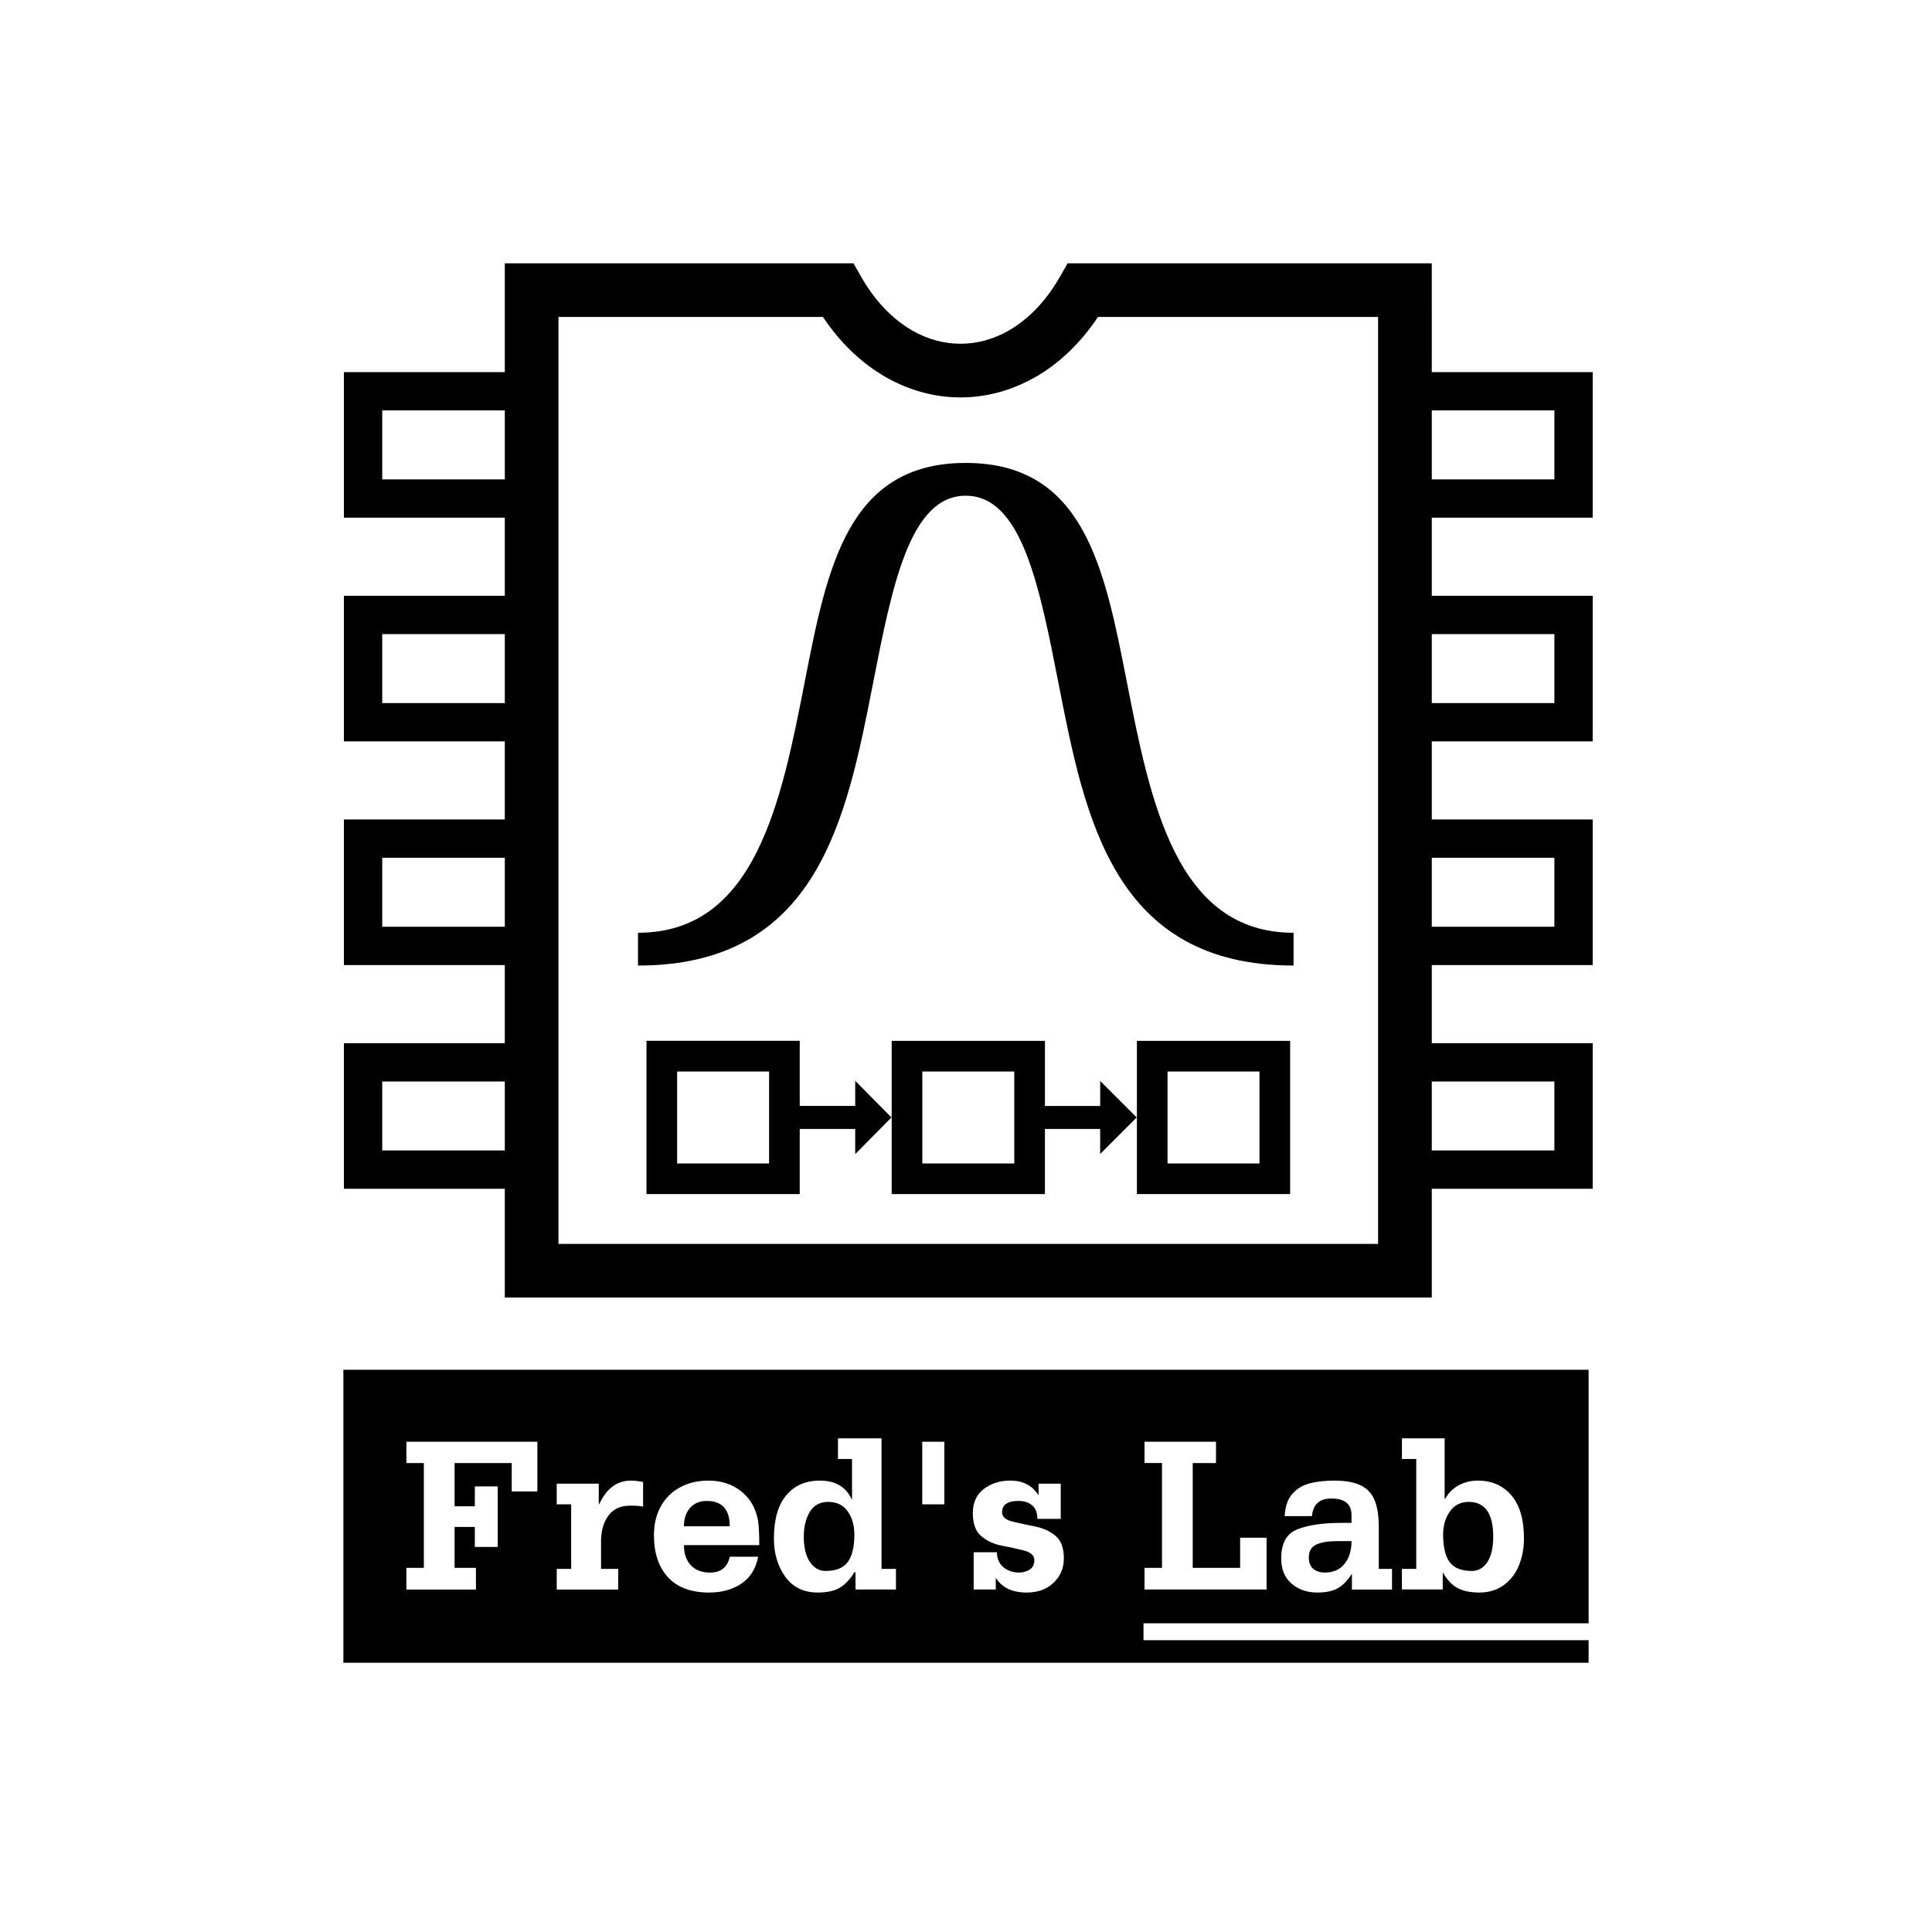
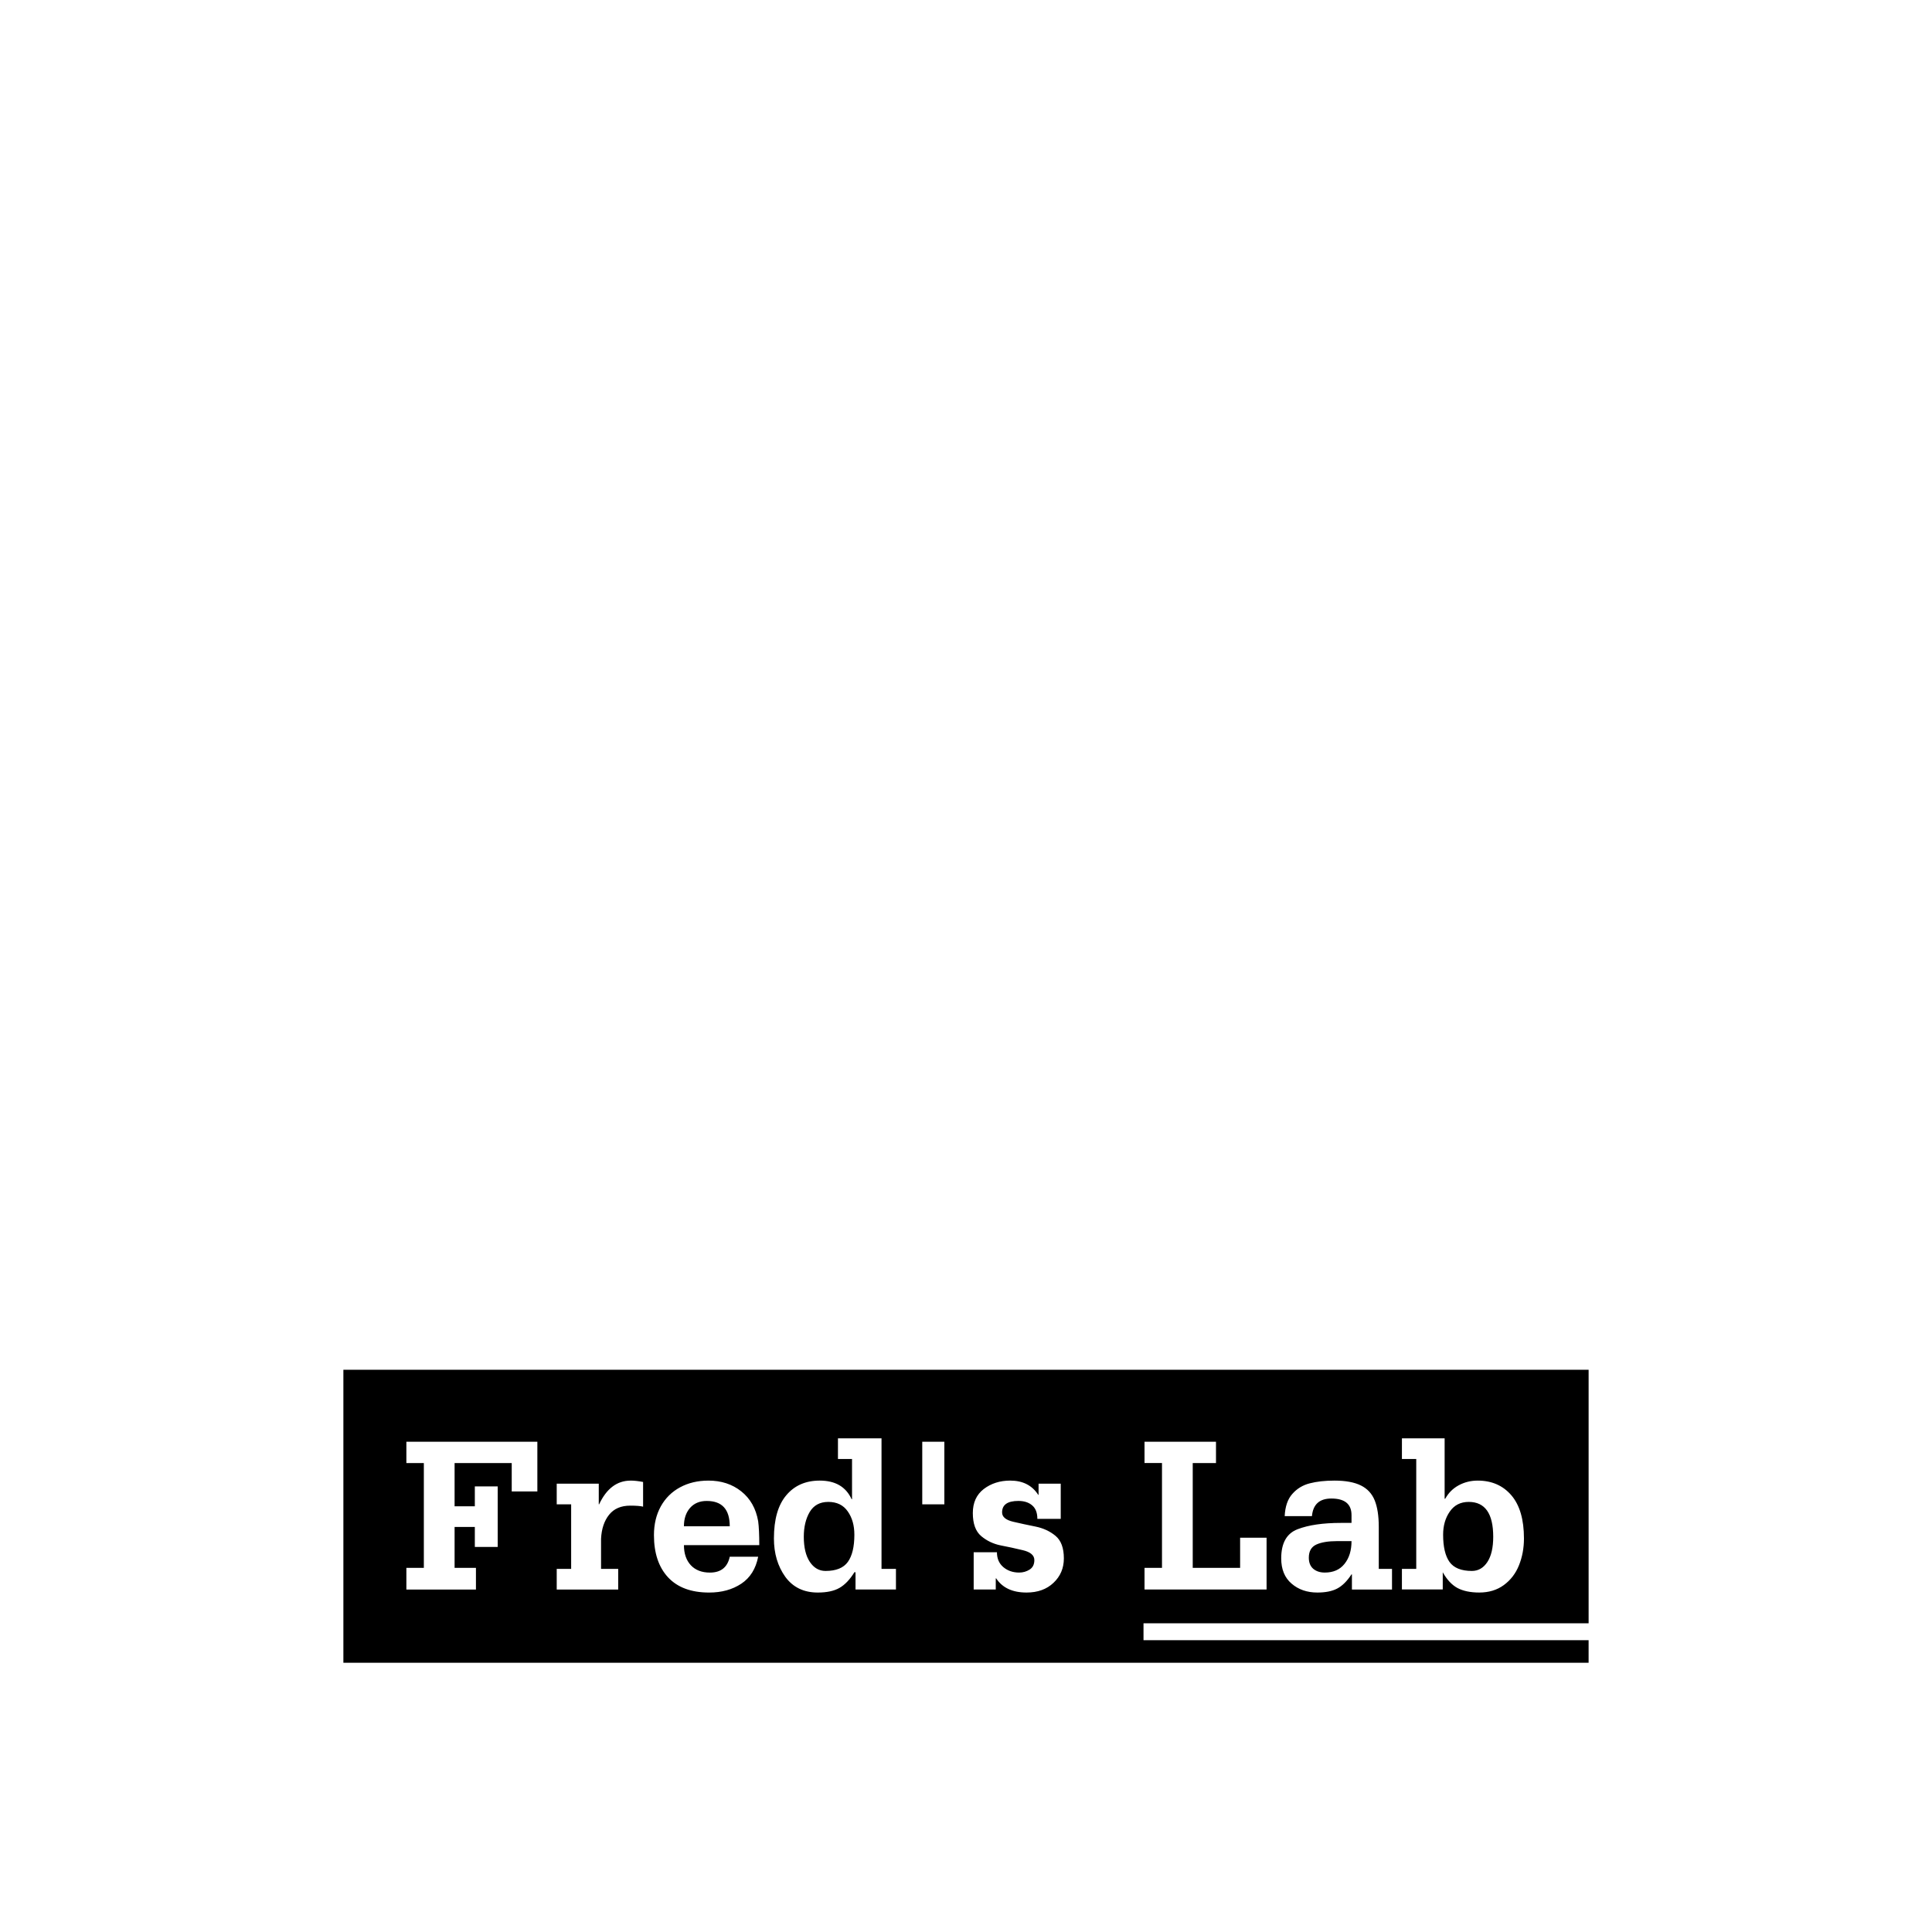
<svg xmlns="http://www.w3.org/2000/svg" xmlns:ns1="http://www.inkscape.org/namespaces/inkscape" xmlns:ns2="http://sodipodi.sourceforge.net/DTD/sodipodi-0.dtd" width="512" height="512" viewBox="0 0 135.467 135.467" version="1.1" id="svg8" ns1:version="0.92.4 (5da689c313, 2019-01-14)" ns2:docname="icon.svg">
  <defs id="defs2" />
  <ns2:namedview id="base" pagecolor="#ffffff" bordercolor="#666666" borderopacity="1.0" ns1:pageopacity="0.0" ns1:pageshadow="2" ns1:zoom="1.4" ns1:cx="201.6046" ns1:cy="296.94759" ns1:document-units="px" ns1:current-layer="layer1" showgrid="false" units="px" ns1:snap-page="true" ns1:window-width="1920" ns1:window-height="1017" ns1:window-x="-8" ns1:window-y="-8" ns1:window-maximized="1" />
  <g ns1:label="Layer 1" ns1:groupmode="layer" id="layer1" transform="translate(0,-161.533)">
    <path style="clip-rule:evenodd;display:inline;fill:#000000;fill-opacity:1;fill-rule:nonzero;stroke-width:0.022;image-rendering:optimizeQuality;shape-rendering:geometricPrecision;text-rendering:geometricPrecision" ns1:connector-curvature="0" id="path1346" d="m 24.077,257.577 v 20.544 h 87.312 v -1.582 H 80.18 v -1.186 h 31.21 v -17.776 z m 34.679,4.81 h 3.054 v 9.151 h 1.012 v 1.448 h -2.835 v -1.21 h -0.078 c -0.318,0.514 -0.665,0.878 -1.047,1.097 -0.382,0.219 -0.889,0.325 -1.522,0.325 -0.984,0 -1.741,-0.368 -2.278,-1.104 -0.531,-0.744 -0.796,-1.638 -0.796,-2.686 0,-1.335 0.286,-2.343 0.863,-3.026 0.576,-0.69 1.363,-1.033 2.349,-1.033 1.095,0 1.838,0.435 2.237,1.307 h 0.028 v -2.82 h -0.987 z m 39.544,0 h 2.994 v 4.243 l 0.052,-0.025 c 0.22,-0.396 0.527,-0.704 0.928,-0.923 0.403,-0.22 0.849,-0.333 1.337,-0.333 0.984,0 1.773,0.343 2.364,1.033 0.587,0.687 0.881,1.695 0.881,3.026 0,0.676 -0.117,1.301 -0.349,1.879 -0.23,0.577 -0.588,1.041 -1.066,1.39 -0.475,0.347 -1.047,0.52 -1.717,0.52 -0.623,0 -1.133,-0.106 -1.532,-0.318 -0.393,-0.216 -0.739,-0.584 -1.03,-1.104 v 1.207 h -2.863 v -1.444 h 1.005 v -7.703 h -1.005 z m -69.806,0.238 h 9.184 v 3.485 h -1.797 v -1.992 h -4.006 v 3.033 h 1.419 v -1.394 h 1.604 v 4.243 h -1.604 v -1.402 h -1.419 v 2.87 h 1.497 v 1.519 H 28.494 v -1.519 h 1.225 v -7.35 H 28.494 Z m 36.172,0 h 1.55 v 4.387 h -1.55 z m 15.585,0 h 5.011 v 1.493 h -1.631 v 7.35 h 3.323 v -2.113 h 1.855 v 3.631 h -8.558 v -1.519 h 1.225 v -7.35 h -1.225 z m -36.03,2.724 c 0.251,0 0.541,0.033 0.871,0.096 v 1.731 c -0.181,-0.046 -0.482,-0.071 -0.9,-0.071 -0.647,0 -1.143,0.212 -1.482,0.637 -0.343,0.425 -0.531,0.988 -0.566,1.688 v 2.109 h 1.203 v 1.448 h -4.311 v -1.448 h 1.012 v -4.526 h -1.012 v -1.447 h 2.948 v 1.447 h 0.024 c 0.52,-1.107 1.257,-1.663 2.212,-1.663 z m 5.45,0 c 0.906,0 1.674,0.252 2.304,0.754 0.633,0.503 1.03,1.201 1.186,2.096 0.052,0.393 0.078,0.952 0.078,1.677 h -5.283 c 0,0.592 0.162,1.062 0.484,1.409 0.325,0.344 0.771,0.514 1.337,0.514 0.768,0 1.232,-0.369 1.392,-1.112 h 1.992 c -0.167,0.846 -0.559,1.476 -1.186,1.893 -0.626,0.414 -1.376,0.619 -2.25,0.619 -1.257,0 -2.215,-0.353 -2.881,-1.065 -0.661,-0.711 -0.991,-1.702 -0.991,-2.962 0,-0.761 0.16,-1.43 0.478,-2.011 0.322,-0.58 0.775,-1.029 1.352,-1.34 0.577,-0.312 1.239,-0.471 1.989,-0.471 z m 21.167,0 c 0.877,0 1.532,0.333 1.96,0.998 h 0.024 v -0.782 h 1.554 v 2.466 h -1.639 c 0,-0.424 -0.12,-0.739 -0.364,-0.945 -0.241,-0.208 -0.563,-0.311 -0.966,-0.311 -0.764,0 -1.143,0.268 -1.143,0.803 0,0.315 0.255,0.531 0.771,0.655 0.513,0.12 1.041,0.234 1.575,0.34 0.541,0.11 1.008,0.325 1.398,0.648 0.392,0.326 0.587,0.852 0.587,1.582 0,0.687 -0.241,1.256 -0.726,1.713 -0.478,0.456 -1.111,0.682 -1.89,0.682 -0.988,0 -1.695,-0.332 -2.13,-0.994 h -0.029 v 0.782 H 68.272 v -2.612 h 1.631 c 0,0.44 0.148,0.785 0.447,1.041 0.301,0.254 0.672,0.382 1.111,0.382 0.266,0 0.51,-0.068 0.733,-0.209 0.219,-0.138 0.332,-0.361 0.332,-0.665 0,-0.336 -0.269,-0.566 -0.807,-0.694 -0.531,-0.128 -1.055,-0.241 -1.571,-0.34 -0.51,-0.106 -0.96,-0.322 -1.348,-0.648 -0.393,-0.332 -0.588,-0.87 -0.588,-1.617 0,-0.73 0.255,-1.288 0.765,-1.684 0.516,-0.393 1.136,-0.592 1.858,-0.592 z m 22.73,0 c 0.786,0 1.405,0.117 1.858,0.343 0.449,0.223 0.772,0.57 0.963,1.041 0.191,0.47 0.287,1.094 0.287,1.865 v 2.941 h 0.928 v 1.448 h -2.811 v -1.066 h -0.028 c -0.315,0.482 -0.651,0.815 -1.012,1.002 -0.354,0.184 -0.815,0.275 -1.384,0.275 -0.722,0 -1.327,-0.209 -1.808,-0.626 -0.485,-0.414 -0.726,-1.005 -0.726,-1.769 0,-1.069 0.382,-1.749 1.143,-2.042 0.768,-0.297 1.787,-0.446 3.054,-0.446 h 0.733 v -0.545 c 0,-0.775 -0.471,-1.164 -1.416,-1.164 -0.832,0 -1.285,0.414 -1.359,1.235 h -1.911 c 0.032,-0.672 0.208,-1.193 0.535,-1.557 0.325,-0.372 0.735,-0.62 1.224,-0.744 0.492,-0.127 1.069,-0.191 1.73,-0.191 z m -44.01,1.427 c -0.496,0 -0.888,0.162 -1.178,0.492 -0.283,0.329 -0.425,0.754 -0.425,1.285 h 3.213 c 0,-1.186 -0.538,-1.776 -1.611,-1.776 z m 8.519,0.067 c -0.588,0 -1.023,0.237 -1.303,0.707 -0.276,0.471 -0.414,1.051 -0.414,1.737 0,0.747 0.141,1.335 0.421,1.759 0.283,0.424 0.651,0.638 1.104,0.638 0.739,0 1.263,-0.213 1.564,-0.634 0.304,-0.424 0.457,-1.058 0.457,-1.907 0,-0.648 -0.152,-1.193 -0.464,-1.635 -0.307,-0.442 -0.76,-0.665 -1.365,-0.665 z m 44.909,0 c -0.577,0 -1.019,0.226 -1.331,0.679 -0.312,0.446 -0.467,0.988 -0.467,1.621 0,0.849 0.149,1.483 0.446,1.907 0.301,0.421 0.825,0.634 1.571,0.634 0.449,0 0.811,-0.209 1.086,-0.627 0.273,-0.417 0.41,-1.005 0.41,-1.769 0,-1.628 -0.573,-2.445 -1.716,-2.445 z m -9.226,2.749 c -0.63,0 -1.118,0.082 -1.469,0.244 -0.347,0.163 -0.52,0.467 -0.52,0.92 0,0.336 0.102,0.594 0.308,0.775 0.209,0.177 0.478,0.266 0.81,0.266 0.599,0 1.062,-0.202 1.384,-0.609 0.329,-0.408 0.492,-0.938 0.492,-1.596 z" class="fil2" />
-     <path style="clip-rule:evenodd;display:inline;fill:#000000;fill-opacity:1;fill-rule:nonzero;stroke-width:0.101;image-rendering:optimizeQuality;shape-rendering:geometricPrecision;text-rendering:geometricPrecision" ns1:connector-curvature="0" id="path1348" d="m 80.791,234.514 h 8.597 1.074 v 1.075 8.596 1.074 h -1.074 -8.597 -1.074 v -1.074 -8.596 -1.075 z m 19.602,-46.89 h 9.939 1.343 v 1.344 7.521 1.342 h -1.343 -9.939 v 5.478 h 9.939 1.343 v 1.342 7.522 1.344 h -1.343 -9.939 v 5.475 h 9.939 1.343 v 1.344 7.522 1.342 h -1.343 -9.939 v 5.479 h 9.939 1.343 v 1.344 7.522 1.342 h -1.343 -9.939 v 5.744 1.882 H 98.511 37.277 35.395 v -1.882 -5.744 h -9.938 -1.343 v -1.342 -7.522 -1.344 h 1.343 9.938 v -5.479 h -9.938 -1.343 v -1.342 -7.522 -1.344 h 1.343 9.938 v -5.475 h -9.938 -1.343 v -1.344 -7.522 -1.342 h 1.343 9.938 v -5.478 h -9.938 -1.343 v -1.342 -7.521 -1.344 h 1.343 9.938 v -5.748 -1.88 h 1.882 21.476 1.089 l 0.542,0.948 c 0.996,1.742 2.242,2.998 3.591,3.77 1.076,0.615 2.228,0.922 3.373,0.922 1.149,0 2.302,-0.307 3.376,-0.919 l -0.002,-0.003 c 1.353,-0.773 2.601,-2.03 3.591,-3.763 l 0.546,-0.955 h 1.086 22.566 1.881 v 1.88 z m -64.997,54.577 v -4.836 h -8.595 v 4.836 z m 0,-15.687 v -4.836 h -8.595 v 4.836 z m 0,-15.683 v -4.836 h -8.595 v 4.836 z m 0,-15.685 v -4.836 h -8.595 v 4.836 z m 64.997,-4.836 v 4.836 h 8.596 v -4.836 z m 0,15.685 v 4.836 h 8.596 v -4.836 z m 0,15.683 v 4.836 h 8.596 v -4.836 z m 0,15.687 v 4.836 h 8.596 v -4.836 z M 57.703,183.758 H 39.158 v 64.993 h 57.471 v -64.993 h -19.642 c -1.249,1.876 -2.757,3.281 -4.397,4.219 h -0.007 c -1.658,0.948 -3.445,1.422 -5.233,1.422 -1.792,0 -3.581,-0.475 -5.239,-1.422 -1.645,-0.94 -3.16,-2.347 -4.406,-4.219 z m -12.967,43.178 c 8.247,0 10.051,-9.221 11.695,-17.617 1.563,-7.988 3.001,-15.326 11.285,-15.326 8.288,0 9.726,7.339 11.29,15.329 1.644,8.397 3.45,17.614 11.695,17.614 v 2.299 c -12.603,0 -14.625,-10.314 -16.465,-19.708 -1.35,-6.899 -2.592,-13.236 -6.521,-13.236 -3.926,0 -5.168,6.336 -6.516,13.234 -1.84,9.394 -3.858,19.71 -16.465,19.71 z m 16.091,11.252 1.331,1.346 0.348,0.351 -0.348,0.353 -1.331,1.346 -0.862,0.873 v -1.225 -0.541 h -3.89 v 3.493 1.074 h -1.074 -8.597 -1.074 v -1.074 -8.596 -1.075 h 1.074 8.597 1.074 v 1.075 3.491 h 3.89 v -0.54 -1.225 z m 17.174,-0.003 1.346,1.346 0.354,0.355 -0.354,0.354 -1.346,1.347 -0.86,0.861 v -1.214 -0.541 h -3.874 v 3.493 1.074 H 72.193 63.596 62.522 v -1.074 -8.596 -1.075 h 1.074 8.597 1.075 v 1.075 3.491 h 3.874 v -0.54 -1.214 z m 10.312,-1.522 h -6.449 v 6.45 h 6.449 z m -17.195,0 H 64.67 v 6.45 h 6.449 z m -17.191,0 h -6.449 v 6.45 h 6.449 z" class="fil2" />
  </g>
</svg>